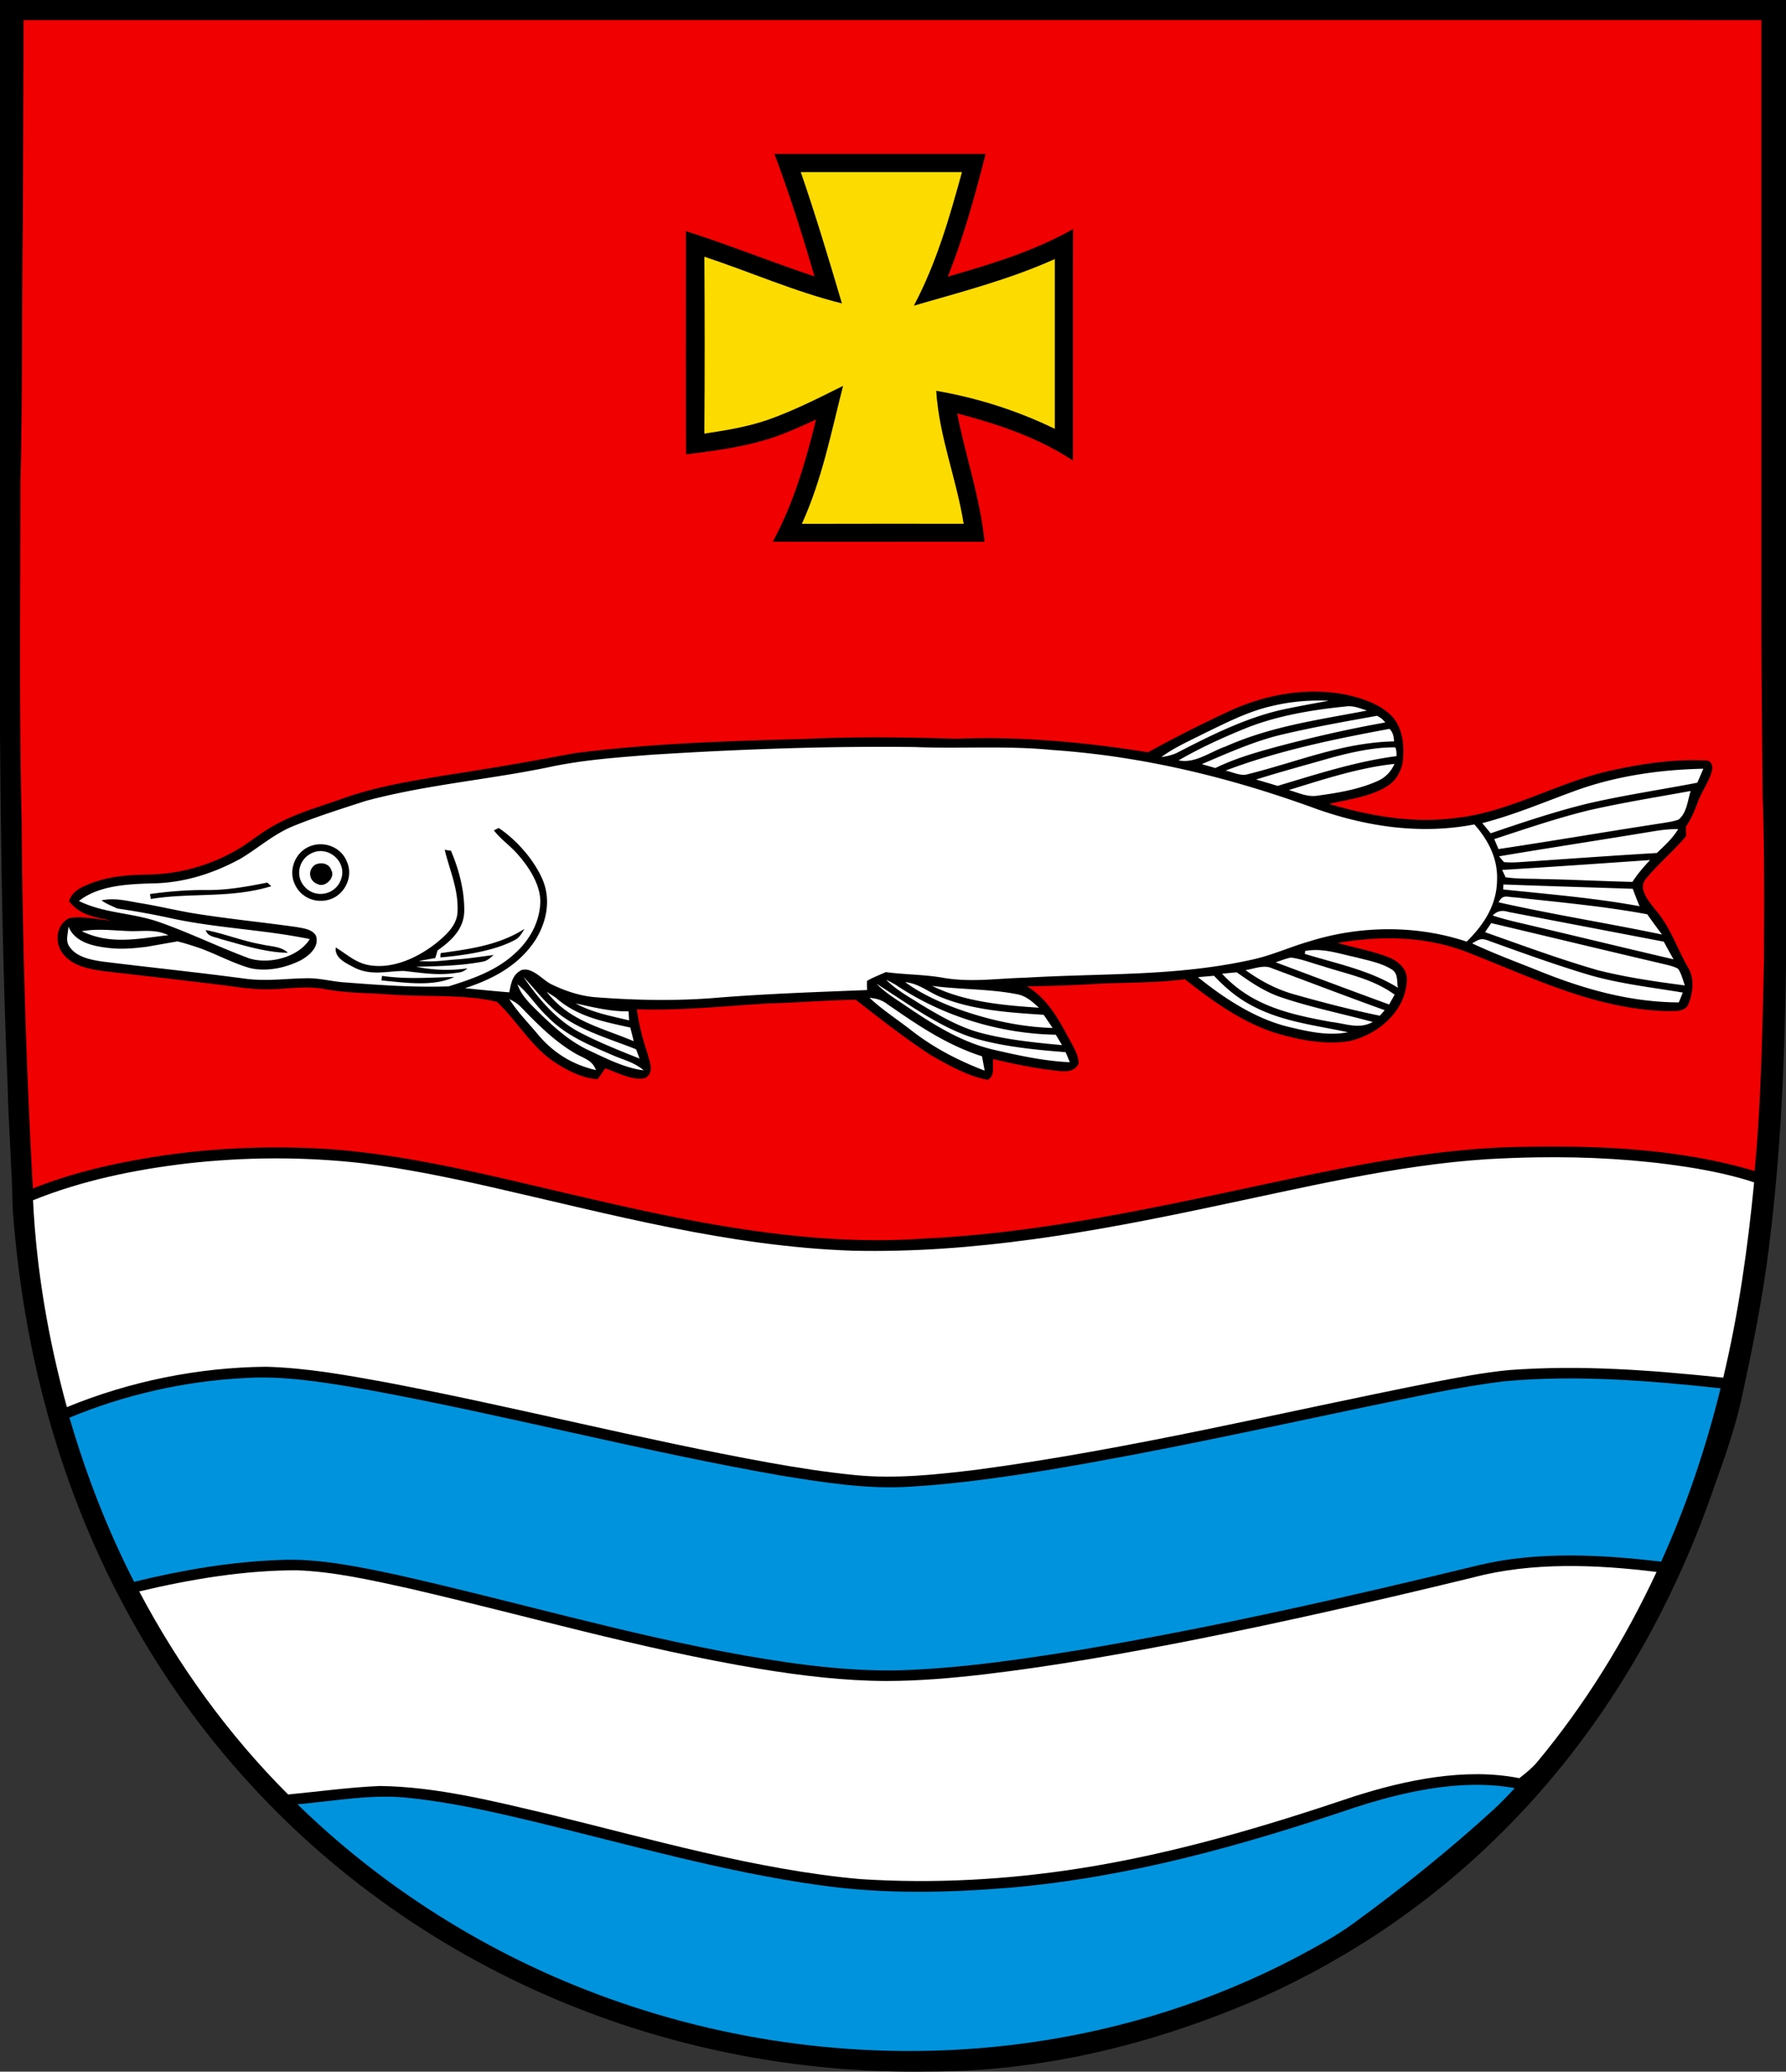
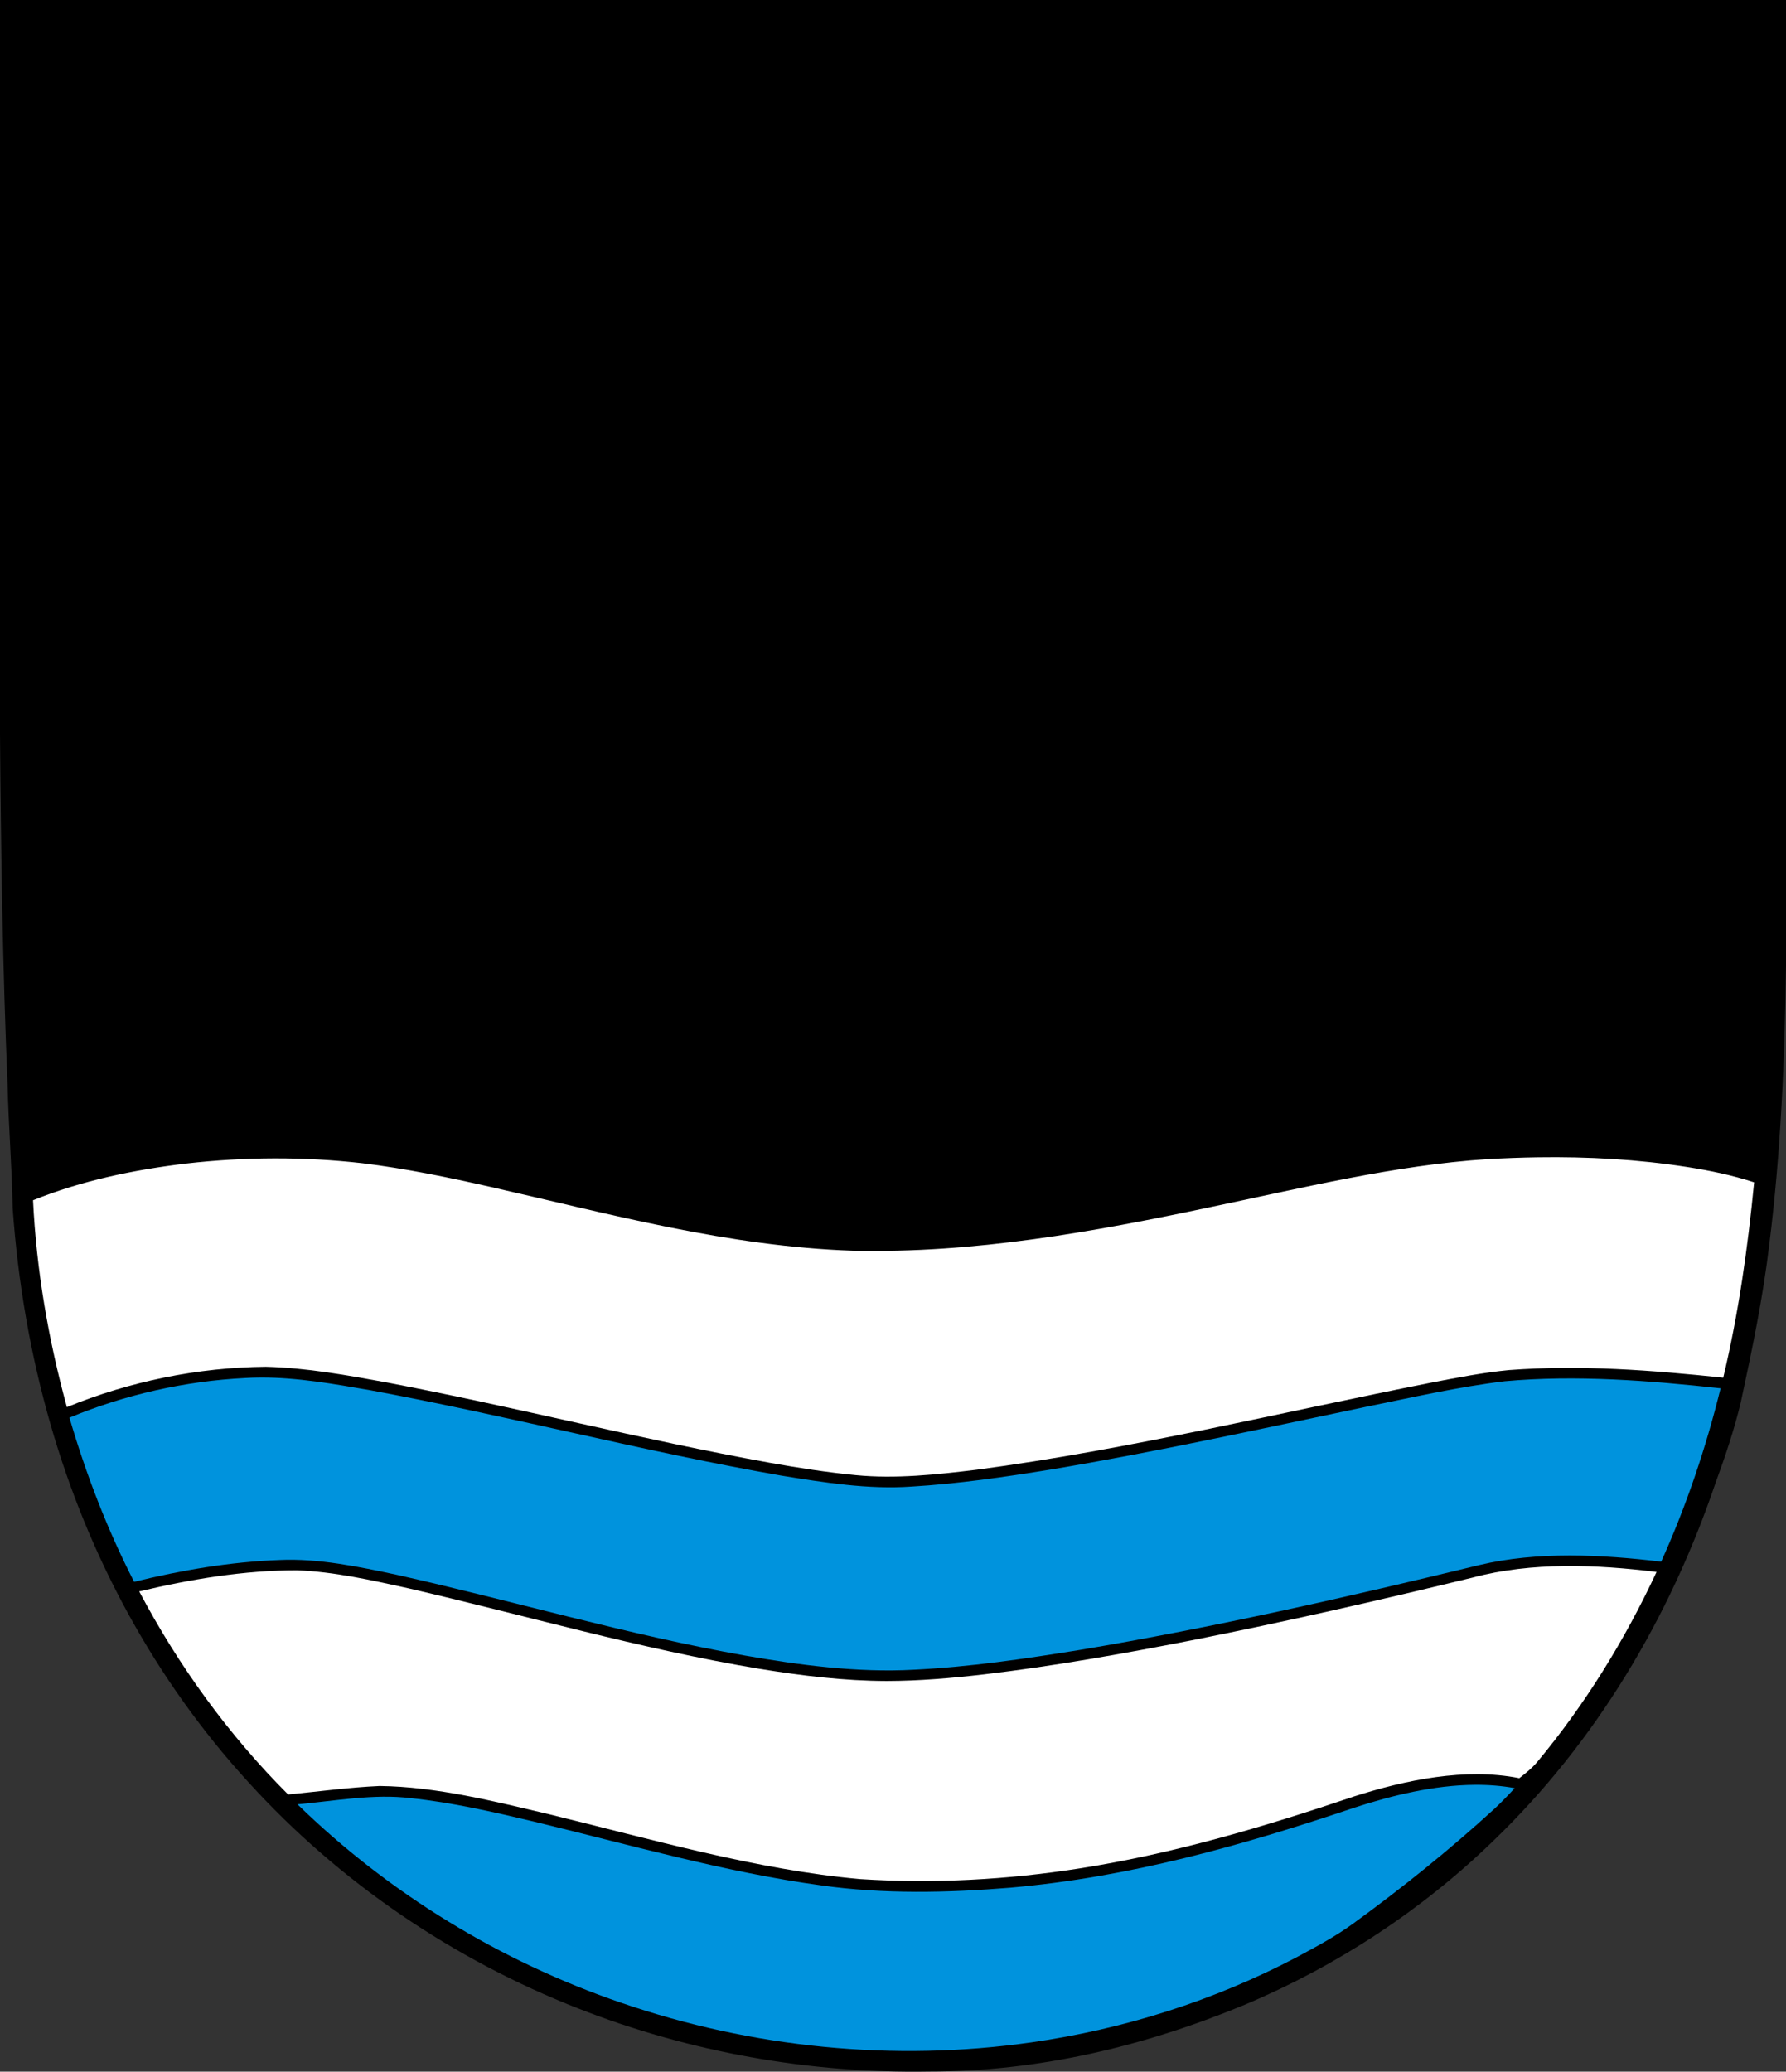
<svg xmlns="http://www.w3.org/2000/svg" width="690" height="800" viewBox="0 0 517.5 600">
  <rect x="0" y="0" width="517.5" height="600" fill="#333333" stroke="none" />
  <path d="M0 .001v212.64c.27 33.804.76 67.608 2.192 101.38.27 12.001 1.271 23.953 1.481 35.944 1.512 21.192 5.085 42.194 10.982 62.616 11.01 38.344 30.328 74.079 57.305 103.56 26.267 28.913 59.319 51.367 95.681 65.589 32.232 12.641 67.016 18.822 101.62 18.222 31.701.02 62.401-7.3 91.56-19.402 26.576-11.211 51.06-27.243 71.78-47.315 29.829-28.683 51.19-64.647 64.463-103.69 2.822-7.71 5.434-15.462 7.346-23.453 3.263-15.102 6.406-30.193 8.228-45.545 3.393-26.973 4.494-53.757 4.864-80.912V-.005H.002z" />
-   <path d="M510.37 5.831c-167.84 0-335.69-.01-503.53.01-.07 19.72-.139 39.43-.239 59.16-.29 25-.05 50.01-.68 75-.01 32.66-.42 65.35.37 98.002.22 35.42 1.29 70.85 3.23 106.22 11.88-4.77 24.38-7.512 37.01-9.452 15.699-2.34 31.61-2.94 47.45-2.05 25.52 1.59 51.86 8.74 76.83 14.41 31.37 7.3 64.86 13.951 97.17 11.561 32.03-1.49 64.53-8.43 95.828-15.15 25.65-5.45 51.87-11.14 78.187-11.4 21.98-.42 45.23.67 66.41 7.01 1.93-20.35 2.22-40.731 2.73-61.15.02-15.66.18-31.37-.39-47-.17-19.33-.43-38.67-.38-58V5.832zm-285.98 38.75c20.4.01 40.8.01 61.2 0-3.11 12.09-6.34 23.94-10.97 35.55 12.63-3.68 24.789-7.27 36.32-13.79-.09 22.35 0 44.7-.05 67.04-10.3-6.77-21.72-10.54-33.55-13.65 2.45 12.51 6.66 24.41 7.93 37.18-20.45-.04-40.9.03-61.35-.04 6.06-11.15 9.51-23.1 12.53-35.36-4.34 1.98-8.75 4.01-13.3 5.48-7.98 2.51-16.09 3.6-24.35 4.59-.15-21.54-.05-43.09-.06-64.64 12.55 4 24.77 8.95 37.26 13.1-3.18-10.94-6.57-21.77-10.49-32.46-.37-1-.739-2-1.119-3zm156.78 155.73c2.884.02 5.76.288 8.59.833 4.56.95 9.75 2.64 13.18 5.92 3.43 3.32 3.97 8.47 3.57 12.99-.32 3.16-1.95 6.07-4.7 7.73-4.77 2.98-11.32 3.789-16.73 5.049 12.15 3.53 24.25 5.73 36.94 4.04 15.47-1.67 29.75-10.48 45.04-13.77 8.75-1.92 17.91-3.269 26.88-2.859 1.74-.19 2.39 1.27 2.15 2.76-.77 3.3-3.06 6.23-4.22 9.46-.88 2.48-1.89 4.77-3.36 6.96.01.92.03 1.829.04 2.749-3.7 4.41-8.22 8.1-11.81 12.58-2.15 2.85 1.19 6.46 2.86 8.67 4.37 4.99 6.18 10.94 9.41 16.61 2.1 3.32 1.57 7.66.07 11.1-1.2 2.07-4.04 1.6-6.07 1.7-20.38-.56-37.87-9.19-56.49-16.51-12.54-5.21-25.72-5.45-38.96-3.23 5.04 1.42 10.38 2.34 15.23 4.33 2.67 1.19 5.03 3.38 4.84 6.55-.39 8.99-8.37 15.67-16.66 17.56-6.91 1.13-14.53-.33-21.18-2.31-9.83-3.06-18.46-9.32-26.459-15.61-9.12 1.18-18.17.87-27.32 1.43-6.13.38-12.28.53-18.43.6 6.82 4.25 9.63 10.66 13.39 17.4.82 1.64 1.57 3.19 1.56 5.07-1.23 2.18-3.26 2.29-5.52 2.08-6.47-.65-12.88-1.95-19.2-3.46-.36 2.06.63 4.91-1.67 6.01-5.86-1.12-11.47-4.31-16.61-7.26-7.46-4.9-14.55-10.44-21.58-15.94-8.67.15-17.309.87-25.979 1.11-12.5.78-24.901 2.07-37.441 1.66.6 4.47 1.67 8.63 3.12 12.89.58 2.46 2.051 5.35-.699 7.03-3.61.86-8.19-1.67-11.61-2.83-.69 1.08-1.43 2.13-2.2 3.15-4.48-.27-8.95-2.59-12.63-5.05-6.59-4.39-11.05-12.289-16.55-17.359-9.15-2.21-20.55-1.41-29.96-2.05-6.71-.52-13.32-.4-19.96-1.64-5.88-1.11-11.149.16-17.049.06-4.43.02-8.63-.73-13-1.27-11.25-1.39-22.521-2.651-33.78-3.96-4.37-.62-9.411-1.47-12.171-5.33-2.3-3.26-1.71-8.19 2.03-10.05 3.88-.68 8.2.4 12.11.72-4.73-1.07-9-1.47-12.17-5.62.611-2.136 2.41-3.49 4.55-4.43 5.94-2.69 12.009-3.19 18.45-3.29a52.75 52.75 0 0 0 27.18-8.08c3.04-1.97 5.8-4.21 8.98-6 6.27-3.58 13.25-5.48 20.06-7.91 9.91-3.56 20.9-5.28 31.29-6.98 11.961-1.81 23.84-3.89 35.73-6.14 22.08-2.87 44.51-3.55 66.76-4.16 14.62-.67 29.362-.52 43.991-.05 18.5-.77 37.38.991 55.65 3.911 7.629-4.2 15.45-8.17 23.359-11.83 7.777-3.622 16.507-5.794 25.16-5.733z" fill="#f00000" />
-   <path d="M232.03 49.831c15.57 0 31.14.01 46.71 0-3.7 13.43-7.39 26.31-13.94 38.69 13.68-3.96 27.84-7.63 40.84-13.5-.01 16.39-.01 32.79 0 49.18-10.84-5.27-22.49-8.98-34.37-11.01.86 13.33 5.81 25.2 7.96 38.51-15.63.01-31.26-.04-46.89.02 5.88-12.94 8.44-26.3 11.94-39.96-7.18 3.57-14.2 7.15-21.79 9.83-5.92 2.05-12.22 3.06-18.4 4 .14-17.07.12-34.17.01-51.24 13.36 4.43 26.32 10.16 39.85 13.52-3.77-12.74-7.59-25.47-11.92-38.04z" fill="#fcdb00" />
-   <path d="M382.868 202.89c-4.929-.051-9.852.486-14.639 1.667-6.78 1.56-13.401 4.99-19.661 8.02-4.03 2.07-8.45 3.97-12.05 6.69 1.85-.28 3.531-.66 5.171-1.57 9.78-5.06 20.47-10.331 31.33-12.47 3.97-.83 7.969-1.53 11.959-2.28a62.261 62.261 0 0 0-2.111-.057zm7.95 1.652a7.18 7.18 0 0 0-.818.056c-9.75.99-19.87 2.64-29.02 6.31-6.65 2.7-13.258 5.71-19.48 9.31 4.75 1.01 9.16-2.49 13.65-4.03 13.32-5.91 26.76-7.66 40.94-10.4-1.813-.543-3.408-1.262-5.273-1.246zm8.172 2.765v.001c-9.18 1.65-18.39 3.28-27.47 5.42-7.972 1.87-15.76 5.38-23.3 8.58 1.31.38 2.62.749 3.93 1.129 5.75-2.79 11.78-4.53 17.92-6.19 10.34-2.75 20.77-5.13 31.31-7-.56-.73-1.25-1.388-2.39-1.94zm3.599 3.79c-15.99 2.96-32.25 6.311-47.48 12.08 1.84.39 3.941 1.42 5.841 1.2 14.85-3.63 27.689-9.31 42.989-9.66-.068-1.285-.319-2.702-1.35-3.62zM255.506 216.3c-3.17 0-6.342.018-9.513.052-19.026.208-38.053 1.035-57.035 2.228-10.24.81-20.162 1.489-30.19 3.669-17.482 3.6-35.7 5.08-52.91 9.75-6.93 2.25-13.94 4.45-20.7 7.18-5.78 2.33-10.142 6.31-15.383 9.47-7.96 4.36-16.668 7.12-25.808 7.2-6.95.22-15.42.58-21.09 5.1 7.17 3.52 14.599 3.32 22.369 5.81 9.16 3.11 17.89 7.45 26.95 10.8 5.74 1.8 14.2-.21 17.56-5.58-13.119-2.72-26.668-3.14-39.789-5.94-5.31-1.18-10.62-2.13-16-2.92-2.48-1.138-3.323-1.46-4.56-2.35 4.08-.86 7.6.24 11.59.85 4.7.79 9.329 1.87 14.018 2.72 10.27 1.71 20.671 2.7 30.97 4.16 1.96.38 4.342.58 5.522 2.41 1.18 3.23-1.88 5.85-4.4 7.23-4.37 2.18-9.83 3.37-14.65 2.24-5.65-1.59-10.84-4.7-16.45-6.4-1.845-.597-2.82-.889-4.586-1.34-2.236.385-5.118.912-8.866 1.563-.488.058-.976.115-1.465.17-.49.055-.981.107-1.475.154-.493.047-.988.09-1.486.125a46.33 46.33 0 0 1-1.503.082 36.713 36.713 0 0 1-3.071-.014 29.885 29.885 0 0 1-1.58-.12c-4.59-.48-10.169-1.48-12.149-6.26-.08 2.25-1.07 4.35.59 6.22 2.11 2.78 6.33 3.509 9.59 3.97 13.65 1.68 27.33 3.09 40.96 4.91 6.14.85 11.93-.05 18.04-.12 3.73-.04 7.24.97 10.99 1.21 9.94.77 20.048 1.5 30.018 1.14 6.87-2.14 13.751-4.52 19.14-9.49 4.35-3.9 7.32-9.25 7.41-15.18-.09-4.88-3.19-9.689-6.3-13.279-2.17-2.62-5.11-4.539-7.16-7.229l1.398-.691c5.03 3.37 9.861 8.8 12.422 14.3 2.83 5.979 1.63 12.61-1.74 18.07-4.79 7.39-12.29 11.38-20.45 14.03 4.27.43 8.539.86 12.82 1.2.6-2.72.85-5.05 3.58-6.47 3.27-.83 5.93 2.82 8.67 4.16 4.09 1.98 8.62 3.48 13.18 3.76 11.602.88 23.35 1.09 34.95.1 14.422-1.15 28.85-1.64 43.3-2.21-.03-.88-.04-1.77-.02-2.65 1.72-1.01 3.64-1.71 5.45-2.55 5.6.77 11.23.67 16.8 1.68 7.97 1.35 15.56.14 23.54-.05 22.66-1.37 43.68-.29 66.019-5.29 5.69-1.26 10.822-3.66 16.441-5.26 14.62-4.58 30.94-4.771 45.51.099 4.96-4.88 8.68-10.53 8.8-17.72.27-6.28-2.5-11.66-6.57-16.23-15.36 2.96-30.81.74-45.44-4.37-24.81-9.1-50.38-15.38-76.808-17.18-13.36-1.33-26.55-.32-39.94-.86a794.85 794.85 0 0 0-9.512-.059h-.001zm147.533.163c-6.177.11-13.323 1.836-19.116 3.505-6.66 1.9-13.35 3.71-19.96 5.8 2.08.6 4.16 1.21 6.23 1.84 11.19-3.35 22.84-7.12 34.43-8.61 0 0 .117-1.856-.363-2.536-.403-.008-.81-.007-1.221 0zm1.024 4.775c-10.4 1.12-20.65 4.51-30.62 7.57 2.97.84 5.42 2.15 8.54 1.6 5.79-.78 11.87-1.819 17.23-4.229 2.3-1.05 3.85-2.73 4.85-4.94zm89.482 1.4c-12.6.26-25.509 2.121-37.378 6.481-8.87 3.24-17.48 6.91-26.66 9.28.81.98 1.61 1.96 2.42 2.94 9.248-3.14 18.589-6.29 28.078-8.6 10.49-2.44 21.25-4.01 31.8-6.05.59-1.35 1.17-2.7 1.74-4.05zm-3.67 6.45c-9.73 1.76-19.549 3.34-29.198 5.52-9.36 2.27-18.56 5.42-27.71 8.411.41.97.82 1.93 1.23 2.89 15.95-2.39 31.85-5.13 47.799-7.56 1.46-.26 3.019-.45 4.409-1 2.4-2 2.56-5.46 3.47-8.26zm-4.536 11.047c-2.138.027-4.253.293-6.362.643-14.86 2.47-29.76 4.72-44.61 7.23l1.4 1.67c2.7.28 5.52-.09 8.23-.23 12.03-.83 24.06-1.689 36.09-2.399 2.27-2.18 4.52-4.18 6.17-6.91a27.573 27.573 0 0 0-.916-.004h-.001zM92.841 244.52c3.244-.02 6.352 1.796 7.641 4.96 1.76 3.84.03 8.44-3.6 10.45-4.04 2.13-9.17.68-11.26-3.44-2.33-4.32-.1-9.9 4.5-11.51a8.592 8.592 0 0 1 2.72-.46zm36.02 1.6 1.8.269c2.33 5.42 3.96 11.689 3.85 17.61-.15 5.18-3.811 8.5-7.74 11.27-.2.74-.42 1.47-.65 2.2-1.59.3-3.18.55-4.77.85 4.78.38 6.963-.202 11.724-.512 3.358-.272 6.39-.772 9.948-1.22-.99.87-1.84 1.71-3.2 1.93-6.27 1.21-12.9 1.301-19.26 1.481 5.09.98 9.739 1.18 14.858.46 0 0-.775.8-1.926 1.102-6.31 1.13-10.265.298-16.525-.352-5.07.06-9.34 1.43-14.23-.94-2.31-1.28-5.82-2.65-5.46-5.86 3.36 2.04 5.852 4.54 9.902 5.16 6.8 1.08 13.828-2.24 19.078-6.31 2.88-2.37 6.2-5.201 6.31-9.251.28-6.59-2.26-11.808-3.71-17.888zm-35.926.366a5.845 5.845 0 0 0-2.783.694c-3.58 1.79-4.66 6.52-1.94 9.57 3.08 3.58 8.91 2.5 10.55-1.92 1.665-4.177-1.838-8.32-5.827-8.344zm385.17 2.601c-14.28.99-28.56 1.991-42.851 2.861l1 2.13c3.52.52 7.16.36 10.72.52 8.68.14 17.34.62 26.02.82 1.48-2.3 3.25-4.33 5.11-6.33zm-384.982.954c1.28.013 2.473.662 2.906 2.058 1.16 2.06-1.82 5.05-3.95 3.97-2.61-.9-3.04-4.17-.69-5.66a4.183 4.183 0 0 1 1.734-.368zm-15.683 5.578h.002l1.169 1.04c-11.69 3.59-23.05 1.799-34.921 3.699l-.23-1.43c5.5-.76 10.98-1.21 16.541-1.16 5.93.05 11.659-1.009 17.44-2.149zm358.17.539-.05 1.45c13.17 1.38 26.48 2.45 39.51 4.85-.7-1.67-1.35-3.349-1.97-5.049-12.5-.42-25-.781-37.49-1.251zm.929 3.516c-.889-.023-1.61.26-2.319 1.655 15.67 3.53 31.61 6.04 47.351 9.33a219.067 219.067 0 0 1-4.279-5.862c-12.69-2.36-25.49-3.48-38.3-4.9-.967-.005-1.76-.207-2.453-.224zm-1.135 4.154c-1.088 0-2.054.44-2.893 1.32 3.43 1.16 6.95 1.91 10.47 2.75 13.98 3.29 27.94 6.68 41.93 9.94-.96-1.69-1.901-3.39-2.811-5.11-15.051-2.88-30.09-5.749-45.14-8.63a4.91 4.91 0 0 0-1.557-.27zm-3.324 3.52c-.6.88-1.19 1.76-1.78 2.63 10.83 3.83 21.66 7.83 32.7 11.02 8.25 2.07 16.75 3.31 25.18 4.4-.55-1.58-.99-3.39-1.92-4.79-1.03-.63-2.319-.93-3.468-1.23-16.92-3.95-33.812-8.03-50.712-12.03zm-280.095 1.67c-.81 1.24-1.37 2.46-2.75 3.19-5.796 3.15-14.535 4.483-21.619 5.08-.005-.74.022-.92.082-1.243.354-.08 1.027-.141 1.557-.227 8.04-1.13 15.75-2.36 22.73-6.8zm-123.308.265c-1.654.01-3.312.118-4.992.418 8.5 4.03 16.21 2.15 25.09 1.15-3.92-1.89-7.62-1-11.79-1.21-2.244-.09-4.45-.275-6.654-.337a48.859 48.859 0 0 0-1.654-.02zm30.947.075c5.46 1.06 10.66 3.19 16.15 4.15 2.72.67 5.59.5 7.64 2.43-6.5-.07-13.191-2.26-19.44-3.96-1.64-.68-3.83-.62-4.35-2.62zm369.877 2.654c-.9-.007-1.603.426-2.934 1.207 6.27 2.96 12.811 5.35 19.231 7.94 13.06 5.28 26.45 9.09 40.64 9.16.39-.95.78-1.9 1.16-2.85-9.42-1.57-19.47-2.69-28.57-5.54-9.26-2.82-18.42-6.14-27.51-9.41-.864-.342-1.475-.503-2.016-.507zm-48.456 3.14a17.82 17.82 0 0 0-2.88.26l-.05.57-.03.29c9.14 2.8 18.99 4.781 26.96 9.8-.37-1.99.14-4.07-1.78-5.3-3.02-1.91-6.93-2.6-10.351-3.52-4.16-.862-7.818-2.14-11.87-2.1zm-7.011 2.18v.002c-1.49.3-2.949.888-4.389 1.368 10.95 4.1 21.89 8.22 32.87 12.22.53-.95 1.049-1.9 1.579-2.86-6.47-4.65-13.47-5.84-20.88-8.26-3.02-.83-6.071-2.08-9.18-2.47zm-7.849 2.66c-1.756.057-3.62.74-5.29.96 4.32 3.14 8.95 5.59 14.11 7.04 8.19 2.32 16.46 4.459 24.8 6.179l1.417-1.598c-10.96-3.95-21.83-8.11-32.739-12.17-.724-.335-1.5-.438-2.298-.412zm-7.83 1.61c-1.42.12-2.84.26-4.26.41 8.62 9.38 19.71 11.78 31.72 13.981 4.31.48 7.92 2.18 11.95-.01-8.8-2.4-17.9-4.201-26.54-7.141-4.78-1.6-8.81-4.34-12.87-7.24zm-6.59 1c-1.55.14-3.11.27-4.66.4 7.53 6.07 16.34 11.87 25.81 14.29 5.84 1.4 11.66 2.81 17.66 1.67-9.69-2.1-19.541-3.07-28.481-8.07-3.92-2.15-7.28-5.04-10.33-8.29zm-241.08.026c7.01 1.04 13.899.49 20.919.32-6.08 2.95-14.52 1.59-21.07 1.01l.15-1.33zm40.988.303c4.3 6.32 9.93 12.96 16.91 16.37 5.38 2.76 11.11 5.05 16.73 7.28-.34-.89-.669-1.79-1.009-2.68-8.19-3.31-18.56-6.03-24.78-12.45-2.85-2.65-5.16-5.73-7.85-8.52zm105.113.835c2.68 2.768 6.337 4.798 9.585 6.857 5.59 3.4 11.759 7.01 18.14 8.61 7.5 1.94 15.51 2.751 23.21 3.451-.59-1-1.19-2-1.8-3.01-16.11-.27-32.79-5.33-46.2-14.329a34.51 34.51 0 0 0-2.936-1.579zm5.496.677c3.99 2.96 8.649 5.16 13.239 7.01 9.37 3.59 19.43 5.96 29.47 6.27-.85-1.28-1.712-2.55-2.582-3.82-9.67-.61-20.198-1.309-29.279-4.909-3.95-1.46-6.6-4.11-10.849-4.551zm-8.312.468c2.669 2.746 5.925 4.625 9.15 6.853 7.611 5.16 15.632 10.11 24.68 12.23 7.26 1.68 14.72 3.32 22.18 3.65-.4-.97-.8-1.94-1.21-2.91-8.77-.69-17.819-1.57-26.29-4-10.116-3.07-19.704-10.255-28.51-15.823zm-104.032.15c1.16 3.37 3.568 5.529 6.008 7.98 4.53 4.4 8.988 8.53 14.79 11.22 4.96 2.31 10.31 5.06 15.76 5.73-2.63-2.3-5.79-3-9.029-4.41-6.92-3-13.519-5.66-18.879-11.17-3.11-2.92-5.38-6.65-8.65-9.35zm120.127.463c9.34 4.64 20.68 5.65 30.97 6.33-1.98-1.81-3.8-3.501-6.56-3.951-8.03-1.54-16.28-1.28-24.41-2.38zm-111.667 1.717c6.62 8.57 15.73 10.3 25.22 14.31-.32-1.32-.65-2.641-.98-3.951-7.91-1.76-15.35-3.119-21.63-8.67-.86-.58-1.73-1.14-2.61-1.69zm93.555 1.753c3.64 3.41 7.91 6.17 11.859 9.22 6.53 5.16 13.739 8.9 21.5 11.87-.26-1.39-.511-2.77-.771-4.16-10.24-3.27-18.7-9.06-27.43-15.11-1.67-1.24-3.099-1.63-5.159-1.82zm-104.363.377c2.4 3.81 5.67 7.059 8.53 10.529 4.46 5.19 9.88 8.48 16.56 10.02-1.18-3.17-3.931-3.46-6.501-5.13-5.63-3.36-10.51-8.24-15.04-12.93-1.04-1.12-2.17-1.83-3.55-2.49zm19.19 1.239c4.94 2.69 10.11 3.609 15.51 4.919-.05-.87-.11-1.75-.16-2.63-5.29.1-10.24-1.19-15.35-2.29z" fill="#fff" />
  <path d="M445.53 335.19c-4.848.072-9.704.256-14.567.533-26.55 1.7-53.889 8.39-79.987 13.83-34.23 7.26-68.82 13.489-103.973 12.679-36.06-1.26-69.85-10.52-104.752-18.45-12.24-2.77-24.76-5.36-37.22-6.88-16.95-1.93-34.09-1.85-51.03.08-15.05 1.79-30.35 4.94-44.43 10.64.97 20.22 4.45 40.39 9.81 59.91 18.15-7.46 38-11.5 57.62-11.69 11.74.29 23.67 2.46 35.2 4.57 37.03 7.06 73.73 16.52 110.82 23.231 8.26 1.48 16.591 2.779 24.951 3.589 11.47 1.13 23.59-.169 35.01-1.569 44.18-5.86 88.32-16.65 132.053-25.29 7.31-1.4 14.781-2.86 22.18-3.57 20.94-1.57 41.29.03 62.1 2.2 4.44-18.62 7.11-37.54 8.95-56.571-6.28-2.06-12.73-3.39-19.25-4.42-14.452-2.25-28.938-3.038-43.484-2.823zm7.74 118.373c-9.019.105-17.997 1.046-26.477 3.316-27.13 6.59-54.22 12.791-81.6 18.21-19.92 3.9-40.041 7.49-60.201 9.86-9.32 1.08-18.61 1.87-27.99 1.9-12.51-.03-24.679-1.53-37-3.53-34.74-5.8-68.01-15.56-101.82-23.35-10.509-2.3-21.38-4.79-32.15-5.18-15.26-.02-30.87 2.59-45.69 6.12 11.38 21.55 25.9 41.58 43.14 58.81 8.82-.85 17.661-2.07 26.511-2.46 16.46.18 33.28 4.46 49.25 8.22 29.23 7.13 60.01 16.06 89.962 18.74 21.27 1.38 42.75.2 63.8-3.12 27.26-4.29 53.139-11.99 79.23-20.78 14.98-4.79 32.37-8.44 48-5.32 1.82-1.44 3.6-2.83 5.11-4.61 13.95-16.75 25.44-35.38 34.65-55.12-8.645-1.08-17.704-1.812-26.723-1.707zM253.972 284.903l-.001.001.01.008-.008-.01zM256.793 283.763v.001c.001 0 .003 0 .004.002l-.005-.003z" fill="#fff" />
  <path d="M75.51 398.955c-1.51.007-3.014.054-4.509.148-17.35.87-34.83 4.81-50.88 11.48 4.79 16.38 10.95 32.35 18.74 47.55 13.87-3.41 27.84-5.79 42.14-6.33 11.22-.52 22.981 1.95 33.952 4.29 33.74 7.55 66.569 17.3 100.86 23.38 15.92 2.8 32.73 5 48.9 4.12 16.14-.78 32.31-3.17 48.25-5.75 38.76-6.5 77.34-15.28 115.537-24.54 16.92-4.06 35.67-3.07 52.83-1.01 7.3-16.14 12.988-33.02 17.218-50.21-20.55-2.24-41.919-3.94-62.548-2.05-13.59 1.64-27.04 4.74-40.45 7.46-30.17 6.33-60.682 13.04-91.073 18.11-13.47 2.19-26.86 4.14-40.49 4.95-12.31.87-25.34-1.2-37.5-3.17-39.93-6.96-79.38-17.4-119.227-24.75-10.307-1.794-21.182-3.726-31.752-3.678zm351.757 117.968c-11.791.09-23.91 3.062-34.785 6.594-32.75 11.03-65.131 20.15-99.72 23.19-18.17 1.49-36.71 1.9-54.8-.66-27.78-3.77-56.17-11.95-83.43-18.52-11.64-2.76-23.62-5.52-35.53-6.75-10.63-1.32-21.989.81-32.809 1.79 26.51 25.83 58.76 45.49 93.773 57.47 38.03 13.07 79.027 17.16 118.86 11.48 26.84-3.83 52.96-12.08 76.972-24.71 5.6-3.02 11.17-5.97 16.28-9.7 14.22-10.34 27.89-21.32 40.87-33.18 2.08-1.92 4.031-3.97 5.951-6.05-3.8-.695-7.694-.984-11.625-.954z" fill="#0093dd" />
</svg>